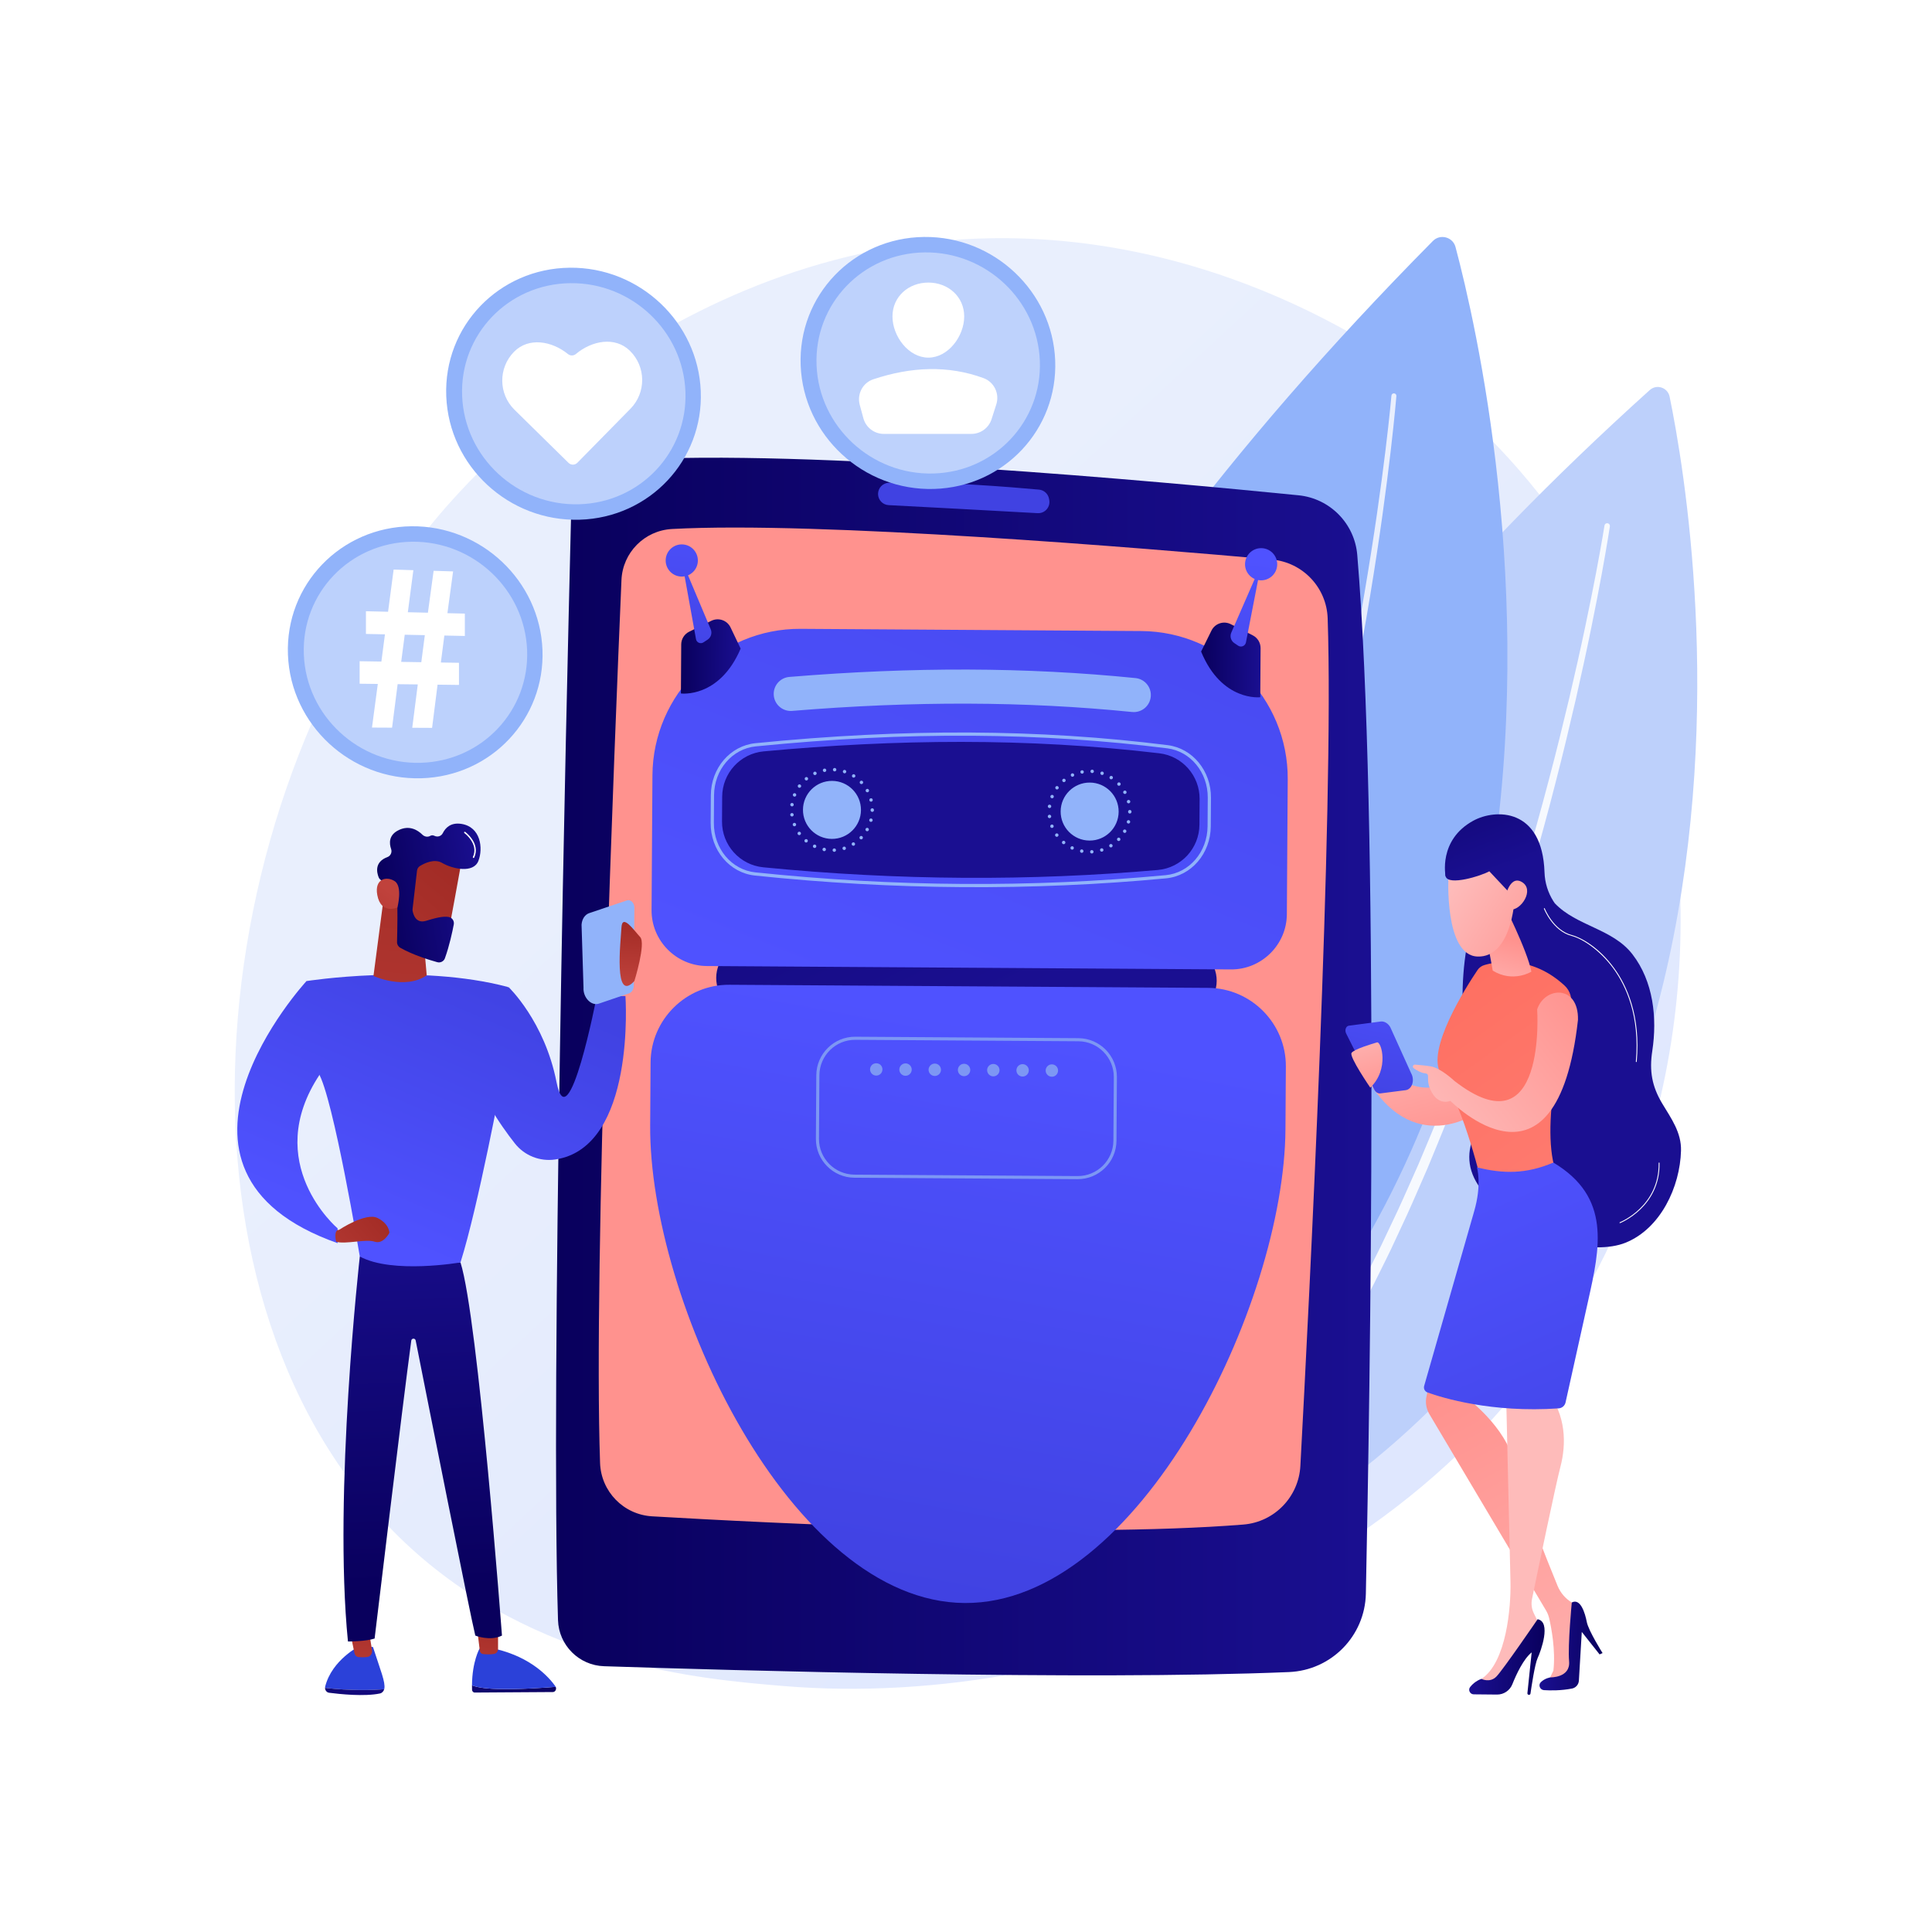
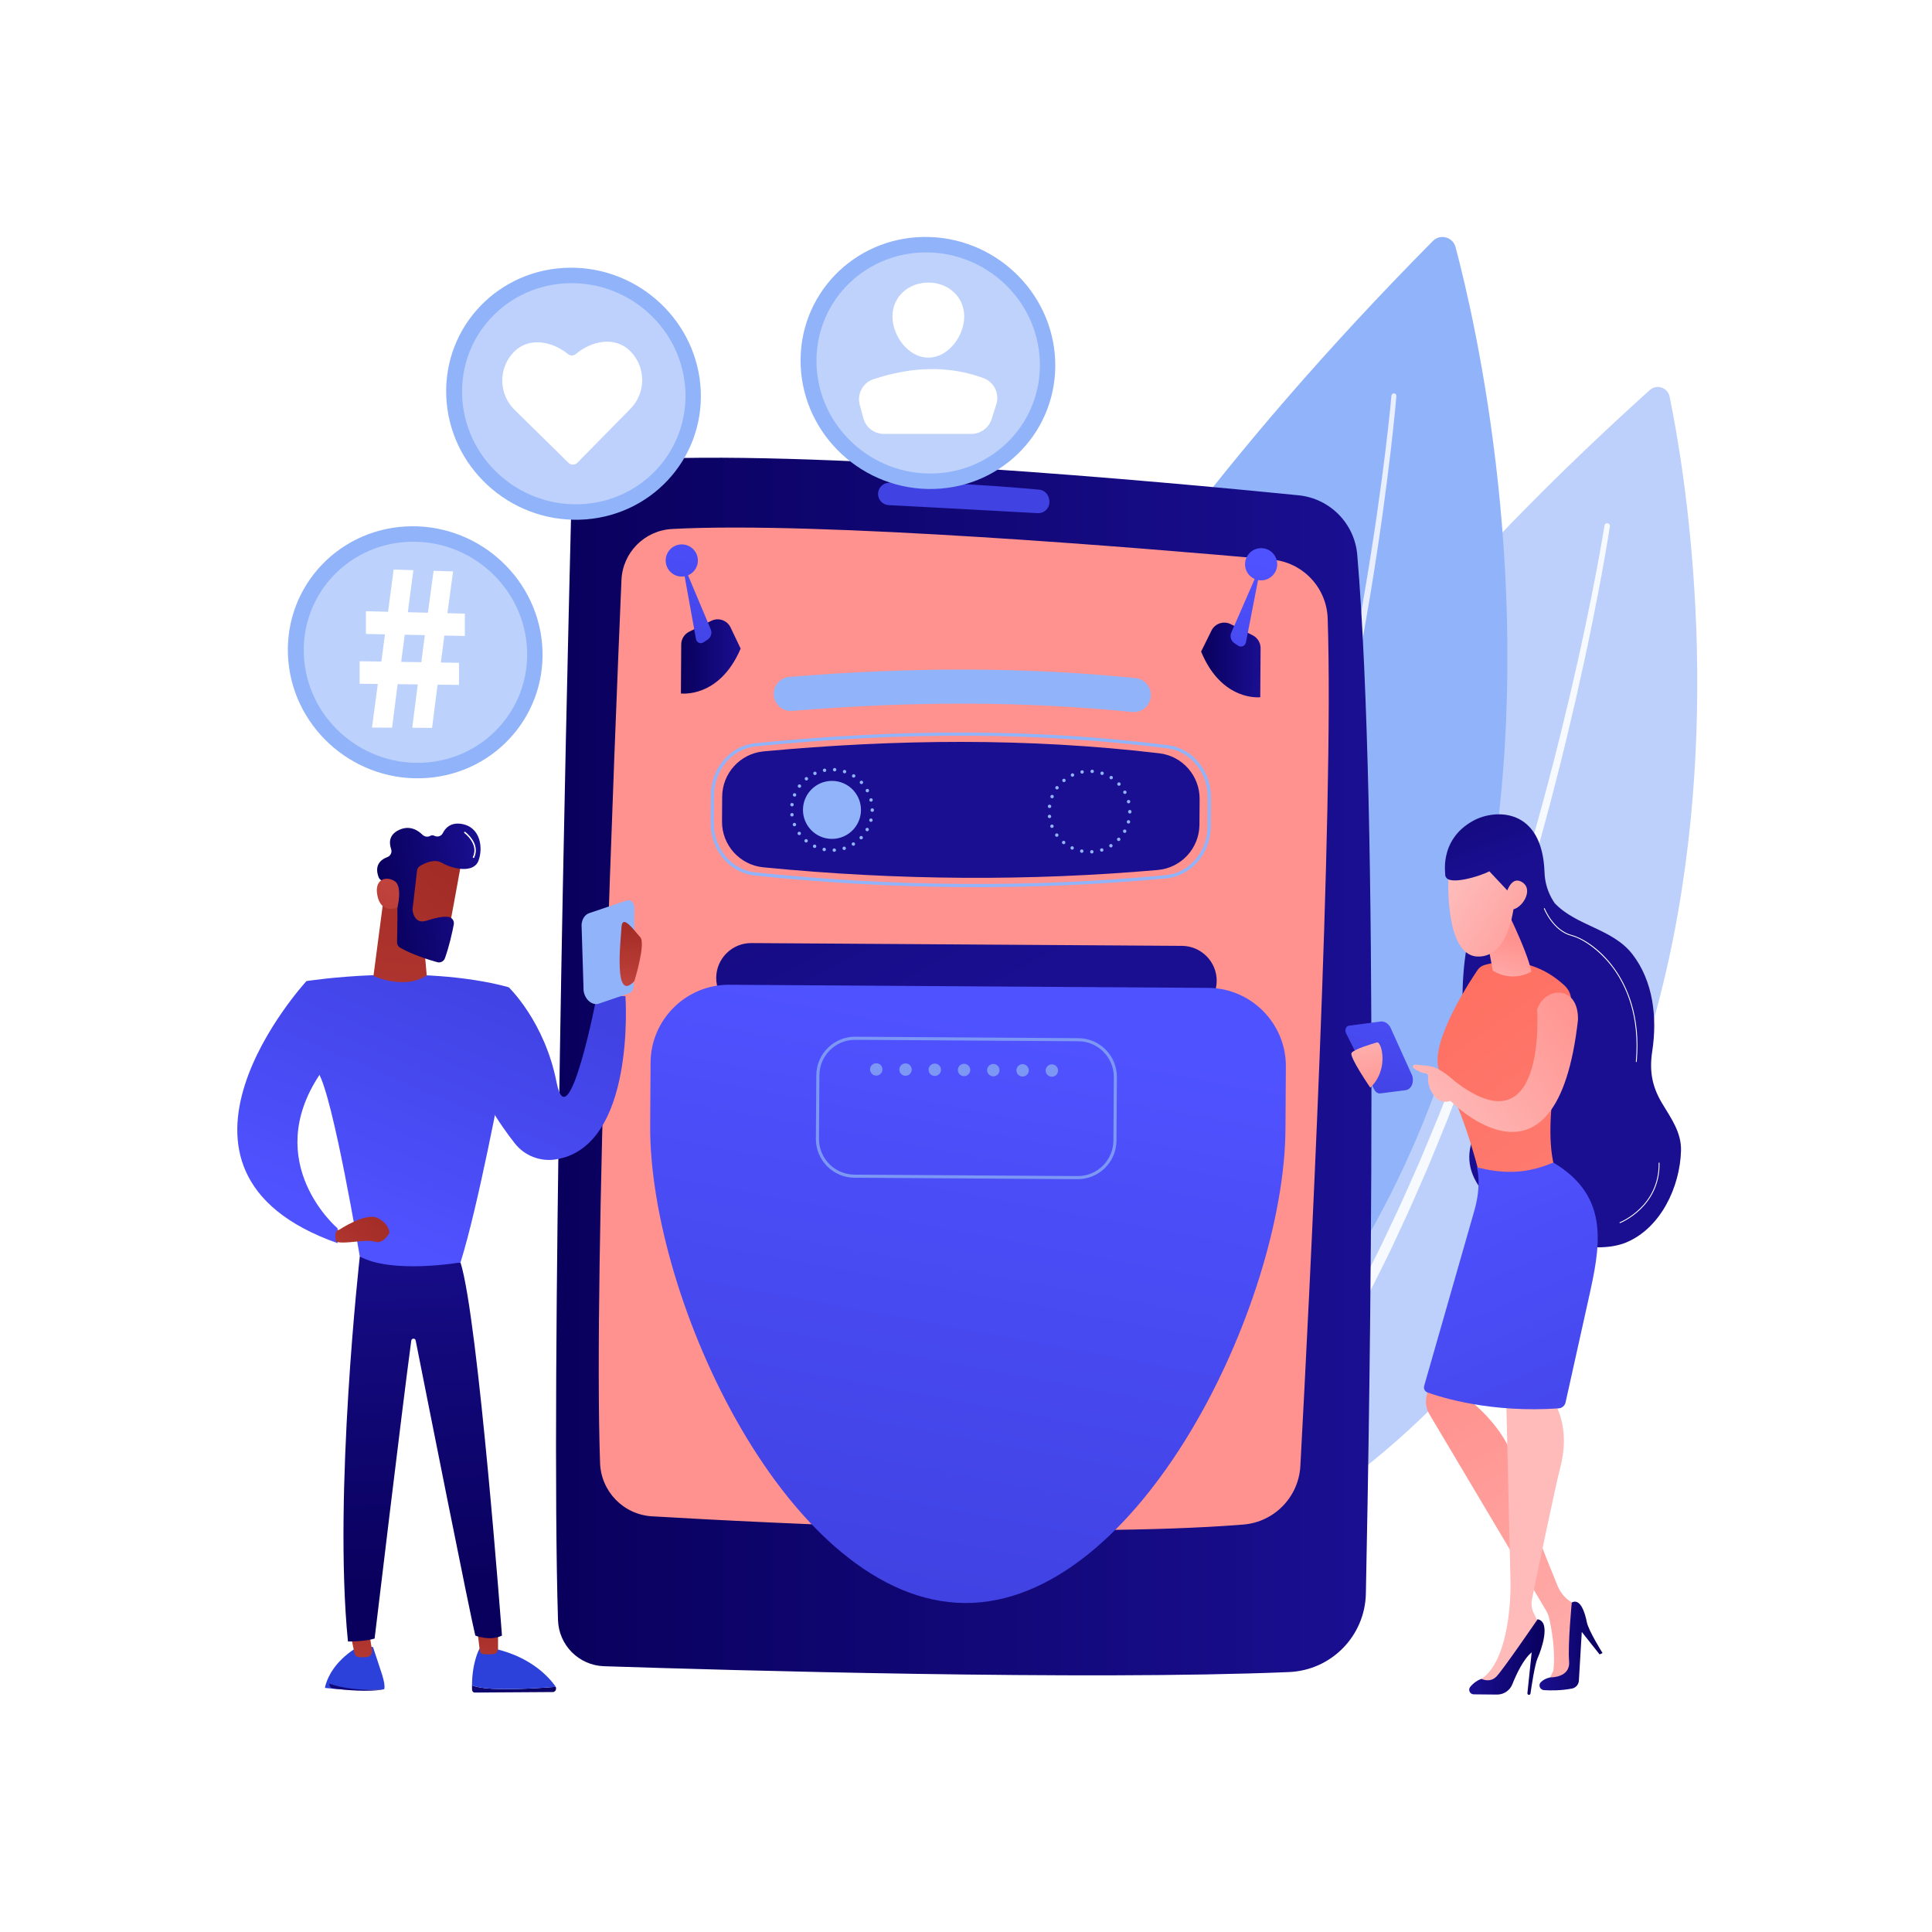
<svg xmlns="http://www.w3.org/2000/svg" version="1.1" x="0px" y="0px" viewBox="0 0 3710 3710" style="enable-background:new 0 0 3710 3710;" xml:space="preserve">
  <g id="Background">
    <g>
      <g>
        <rect style="fill:#FFFFFF;" width="3710" height="3710" />
      </g>
    </g>
  </g>
  <g id="Illustration">
    <g>
      <linearGradient id="SVGID_1_" gradientUnits="userSpaceOnUse" x1="3396.167" y1="3605.136" x2="1349.124" y2="1395.629">
        <stop offset="0" style="stop-color:#DAE3FE" />
        <stop offset="1" style="stop-color:#E9EFFD" />
      </linearGradient>
-       <path style="fill:url(#SVGID_1_);" d="M3110.898,2346.021c-281.279,657.456-1023.764,939.849-1605.512,891.7    c-158.841-13.146-478.432-39.598-727.972-275.579C298.19,2508.955,371.995,1561.667,830.75,1003.956    c59.078-71.821,468.008-553.019,1105.249-546.578c466.553,4.716,794.023,268.266,833.841,301.099    c50.302,41.477,161.248,140.04,261.237,296.404C3266.018,1422.282,3286.669,1935.177,3110.898,2346.021z" />
      <g>
        <path style="fill:#BDD0FB;" d="M3206.12,761.626c55.113,267.891,312.174,1839.96-1119.703,2346.166     c0,0-435.654-991.386,1081.581-2358.755C3181.271,737.074,3202.519,744.125,3206.12,761.626z" />
        <path style="opacity:0.86;fill:#FFFFFF;" d="M3091.454,1010.75c0,0-5.024,33.517-15.688,91.69     c-5.428,29.078-12.049,64.382-20.398,104.723c-8.181,40.378-18.072,85.79-29.268,135.241     c-11.46,49.39-24.038,102.868-38.634,159.106c-14.26,56.329-30.589,115.393-47.901,176.377     c-17.855,60.826-36.662,123.593-57.525,186.823c-5.19,15.817-10.399,31.695-15.625,47.622     c-5.483,15.839-10.982,31.727-16.49,47.647c-10.785,31.921-22.645,63.604-34.239,95.385     c-5.699,15.928-11.795,31.706-17.942,47.452c-6.105,15.759-12.205,31.503-18.292,47.217     c-12.501,31.299-25.429,62.292-38.119,93.096c-13.448,30.482-26.312,60.939-39.892,90.646c-6.89,14.811-13.74,29.53-20.54,44.145     c-6.792,14.619-13.455,29.172-20.674,43.318c-27.88,57.053-56.319,111.501-84.858,162.282     c-7.234,12.641-14.37,25.111-21.399,37.393c-7.002,12.3-13.875,24.427-21.237,36c-14.5,23.274-28.112,46.012-41.905,67.39     c-14.151,21.153-27.713,41.426-40.611,60.708c-13.126,19.127-26.476,36.661-38.541,53.469     c-6.099,8.358-12.002,16.45-17.701,24.259c-6.031,7.563-11.844,14.855-17.432,21.857c-11.176,14.012-21.441,26.88-30.713,38.503     c-4.53,5.899-9.241,11.135-13.623,16.105c-4.376,4.978-8.477,9.64-12.293,13.979c-7.634,8.682-14.127,16.066-19.392,22.052     c-10.533,11.971-16.151,18.355-16.151,18.355c-4.516,5.135-12.338,5.635-17.472,1.118c-5.133-4.516-5.634-12.339-1.118-17.47     l0.052-0.061l0.423-0.47c0,0,5.573-6.257,16.025-17.987c5.227-5.867,11.674-13.1,19.254-21.605     c3.79-4.254,7.864-8.821,12.21-13.698c4.353-4.868,9.033-9.996,13.542-15.795c9.228-11.414,19.445-24.05,30.568-37.81     c5.563-6.88,11.353-14.04,17.36-21.466c5.682-7.685,11.571-15.645,17.653-23.87c12.037-16.543,25.354-33.784,38.468-52.629     c12.897-19.006,26.457-38.988,40.607-59.842c13.804-21.087,27.445-43.545,41.975-66.521c7.375-11.423,14.273-23.41,21.3-35.566     c7.055-12.142,14.218-24.469,21.48-36.967c28.658-50.212,57.267-104.115,85.356-160.648     c7.269-14.008,13.989-28.438,20.839-42.933c6.86-14.49,13.769-29.084,20.719-43.768c13.705-29.462,26.705-59.689,40.291-89.936     c12.833-30.58,25.907-61.35,38.562-92.436c6.167-15.61,12.345-31.25,18.529-46.908c6.228-15.638,12.403-31.319,18.187-47.148     c11.761-31.588,23.786-63.081,34.744-94.826c5.597-15.828,11.182-31.627,16.751-47.379c5.314-15.844,10.613-31.637,15.891-47.371     c21.215-62.898,40.383-125.369,58.594-185.921c17.669-60.713,34.349-119.532,48.948-175.64     c14.935-56.016,27.837-109.299,39.6-158.51c11.5-49.272,21.67-94.531,30.101-134.769c8.598-40.205,15.436-75.386,21.043-104.361     c11.029-58.01,16.237-91.26,16.237-91.26c0.448-2.86,3.132-4.817,5.994-4.37C3089.932,1005.215,3091.88,1007.9,3091.454,1010.75z     " />
      </g>
      <g>
        <path style="fill:#91B3FA;" d="M2795.04,474.422c78.813,296.42,467.01,2040.14-1103.836,2698.335     c0,0-551.077-1082.166,1060.35-2709.996C2765.651,448.52,2789.891,455.057,2795.04,474.422z" />
        <linearGradient id="SVGID_00000059301724529391198410000016046764782511788732_" gradientUnits="userSpaceOnUse" x1="1809.096" y1="1901.417" x2="2681.484" y2="1901.417">
          <stop offset="0" style="stop-color:#DAE3FE" />
          <stop offset="1" style="stop-color:#E9EFFD" />
        </linearGradient>
        <path style="fill:url(#SVGID_00000059301724529391198410000016046764782511788732_);" d="M2681.467,760.5     c0,0-12.453,154.638-50.483,383.88c-19.004,114.585-44.276,247.804-77.14,389.279     c-32.684,141.501-73.208,291.203-121.098,438.638c-48.037,147.364-103.71,292.376-164.859,424.407     c-61.07,132.059-127.683,250.945-192.239,348.063c-32.282,48.559-63.953,91.699-93.176,129.043     c-7.41,9.258-14.583,18.22-21.506,26.868c-6.954,8.626-14.011,16.656-20.6,24.526c-13.089,15.823-25.905,29.682-37.264,42.383     c-2.849,3.169-5.621,6.252-8.315,9.249c-2.785,2.914-5.489,5.745-8.111,8.49c-5.245,5.49-10.161,10.635-14.736,15.422     c-9.04,9.68-17.162,17.497-23.683,23.896c-13.042,12.804-19.998,19.632-19.998,19.632c-4.441,4.361-11.576,4.294-15.936-0.148     c-4.36-4.442-4.294-11.577,0.147-15.937l0.042-0.041l0.266-0.259c0,0,6.882-6.687,19.785-19.224     c6.454-6.266,14.493-13.917,23.45-23.412c4.533-4.693,9.403-9.74,14.6-15.12c2.599-2.691,5.279-5.466,8.039-8.326     c2.672-2.94,5.422-5.967,8.247-9.077c11.267-12.473,23.981-26.065,36.983-41.624c6.546-7.735,13.554-15.622,20.466-24.104     c6.885-8.51,14.017-17.326,21.385-26.435c29.071-36.753,60.625-79.257,92.851-127.183     c64.442-95.852,131.19-213.491,192.597-344.466c61.485-130.948,117.681-275.035,166.32-421.631     c48.494-146.666,89.696-295.748,123.043-436.747c33.528-140.977,59.451-273.806,79.02-388.083     c19.552-114.292,32.692-210.051,40.903-277.175c8.197-67.135,11.483-105.582,11.483-105.582c0.224-2.63,2.536-4.577,5.163-4.352     C2679.742,755.575,2681.691,757.873,2681.467,760.5z" />
      </g>
      <g>
        <g>
          <linearGradient id="SVGID_00000029005219696606537280000017078219863440626606_" gradientUnits="userSpaceOnUse" x1="1067.737" y1="2048.053" x2="2633.588" y2="2048.053">
            <stop offset="0" style="stop-color:#09005D" />
            <stop offset="1" style="stop-color:#1A0F91" />
          </linearGradient>
          <path style="fill:url(#SVGID_00000029005219696606537280000017078219863440626606_);" d="M1206.4,883.451      c-60.809,3.946-108.458,53.754-109.969,114.673c-9.235,372.542-39.188,1657.582-24.89,2112.961      c1.515,48.243,40.189,86.965,88.43,88.544c238.603,7.808,924.995,27.598,1315.269,11.225      c81.288-3.41,145.93-69.254,147.617-150.596c8.11-391.031,26.003-1490.854-16.527-1994.683      c-5.095-60.366-52.476-108.438-112.756-114.469C2233.726,925.112,1543.572,861.571,1206.4,883.451z" />
          <linearGradient id="SVGID_00000168117572019168269830000005615426917605952917_" gradientUnits="userSpaceOnUse" x1="2569.519" y1="-1318.909" x2="2417.506" y2="-629.789">
            <stop offset="0" style="stop-color:#FE7062" />
            <stop offset="1" style="stop-color:#FF928E" />
          </linearGradient>
          <path style="fill:url(#SVGID_00000168117572019168269830000005615426917605952917_);" d="M1290.419,1015.826      c-52.792,2.88-94.78,45.234-97.036,98.056c-13.032,305.109-54.137,1320.138-41.091,1695.474      c1.907,54.861,45.146,99.219,99.946,102.426c225.628,13.204,804.344,42.317,1135.285,15.816      c59.592-4.771,106.354-52.965,109.57-112.66c16.771-311.276,64.924-1256.409,52.418-1627.54      c-1.996-59.205-47.857-107.558-106.86-112.855C2198.558,1052.628,1571.642,1000.482,1290.419,1015.826z" />
          <linearGradient id="SVGID_00000058582113039674186280000002665839930744506023_" gradientUnits="userSpaceOnUse" x1="2299.844" y1="-391.291" x2="2157.981" y2="34.298">
            <stop offset="0" style="stop-color:#4F52FF" />
            <stop offset="1" style="stop-color:#4042E2" />
          </linearGradient>
          <path style="fill:url(#SVGID_00000058582113039674186280000002665839930744506023_);" d="M1686.112,948.547L1686.112,948.547      c0,11.431,8.909,20.859,20.324,21.456c56.357,2.951,215.114,11.302,286.064,15.419c13.989,0.812,24.969-11.763,22.316-25.522      l-0.453-2.348c-1.811-9.389-9.597-16.455-19.119-17.328c-47.959-4.395-192.673-16.58-288.555-13.157      C1695.171,927.479,1686.112,937.022,1686.112,948.547z" />
        </g>
        <g>
          <g>
            <linearGradient id="SVGID_00000120544915144954269110000012672361761250033076_" gradientUnits="userSpaceOnUse" x1="1398.508" y1="731.464" x2="2092.197" y2="2054.069" gradientTransform="matrix(1 0.006 -0.006 1 -187.507 -118.352)">
              <stop offset="0" style="stop-color:#09005D" />
              <stop offset="1" style="stop-color:#1A0F91" />
            </linearGradient>
            <path style="fill:url(#SVGID_00000120544915144954269110000012672361761250033076_);" d="M2269.023,1950.237l-827.175-5.363       c-36.821-0.239-66.752-30.561-66.513-67.382l0,0c0.238-36.822,30.561-66.752,67.381-66.514l827.174,5.364       c36.822,0.239,66.753,30.56,66.514,67.382l0,0C2336.166,1920.544,2305.844,1950.475,2269.023,1950.237z" />
            <linearGradient id="SVGID_00000020400235484947131100000002165314606466940033_" gradientUnits="userSpaceOnUse" x1="1715.486" y1="1975.625" x2="2451.825" y2="117.891">
              <stop offset="0" style="stop-color:#4F52FF" />
              <stop offset="1" style="stop-color:#4042E2" />
            </linearGradient>
-             <path style="fill:url(#SVGID_00000020400235484947131100000002165314606466940033_);" d="M2191.712,1211.793l-654.058-4.241       c-155.616-1.009-283.763,125.488-284.772,281.103l-1.68,259.066c-0.38,58.654,47.298,106.955,105.953,107.336l1006.644,6.526       c58.655,0.38,106.956-47.299,107.336-105.953l1.68-259.065C2473.825,1340.95,2347.328,1212.802,2191.712,1211.793z" />
            <linearGradient id="SVGID_00000065036020113240317990000001012128138597937061_" gradientUnits="userSpaceOnUse" x1="1890.393" y1="1960.989" x2="1687.73" y2="3048.609">
              <stop offset="0" style="stop-color:#4F52FF" />
              <stop offset="1" style="stop-color:#4042E2" />
            </linearGradient>
            <path style="fill:url(#SVGID_00000065036020113240317990000001012128138597937061_);" d="M2320.119,1897.007l-919.747-5.964       c-82.551-0.535-150.531,66.569-151.067,149.121l-0.782,120.672c-2.175,335.481,268.561,915.242,604.043,917.417h0.001       c335.481,2.176,613.714-574.025,615.889-909.507l0.783-120.673C2469.775,1965.523,2402.671,1897.543,2320.119,1897.007z" />
            <g>
              <linearGradient id="SVGID_00000156563729049730282940000007568914673593551545_" gradientUnits="userSpaceOnUse" x1="1861.437" y1="687.244" x2="1854.682" y2="1045.281">
                <stop offset="0" style="stop-color:#09005D" />
                <stop offset="1" style="stop-color:#1A0F91" />
              </linearGradient>
              <path style="fill:url(#SVGID_00000156563729049730282940000007568914673593551545_);" d="M2303.279,1583.62        c-0.293,45.27-34.91,83.041-80.008,86.992c-244.098,21.385-497.164,20.434-757.536-5.146        c-45.18-4.439-79.551-42.671-79.257-88.068l0.308-47.591c0.293-45.128,34.733-82.786,79.668-86.956        c253.328-23.513,506.632-26.276,759.901,3.708c44.322,5.248,77.532,43.21,77.243,87.841L2303.279,1583.62z" />
              <g>
                <path style="fill:#91B3FA;" d="M1653.316,1555.6c-0.2,30.756-25.294,55.528-56.051,55.328         c-30.756-0.2-55.527-25.294-55.328-56.05c0.199-30.756,25.294-55.528,56.05-55.329         C1628.744,1499.749,1653.516,1524.844,1653.316,1555.6z" />
-                 <path style="fill:#91B3FA;" d="M2148.127,1558.809c-0.2,30.756-25.294,55.527-56.051,55.328         c-30.756-0.2-55.527-25.294-55.328-56.05c0.199-30.756,25.294-55.528,56.05-55.329         C2123.554,1502.957,2148.326,1528.052,2148.127,1558.809z" />
              </g>
              <path style="fill:#91B3FA;" d="M1598.802,1632.696c-0.107-1.846,1.271-3.383,3.059-3.49l0,0        c1.846-0.107,3.383,1.272,3.49,3.118l0,0c0.107,1.785-1.271,3.324-3.117,3.432l0,0c-0.059-0.001-0.119-0.001-0.178-0.001l0,0        C1600.33,1635.743,1598.851,1634.423,1598.802,1632.696z M1582.067,1634.433c-1.782-0.369-2.901-2.102-2.594-3.884l0,0        c0.37-1.785,2.103-2.963,3.885-2.593l0,0c1.785,0.369,2.904,2.041,2.596,3.884l0,0c-0.31,1.544-1.686,2.666-3.231,2.656l0,0        C1582.485,1634.494,1582.306,1634.435,1582.067,1634.433z M1617.983,1629.965c-0.527-1.73,0.381-3.569,2.168-4.092l0,0        c1.731-0.584,3.569,0.381,4.093,2.11l0,0c0.584,1.73-0.38,3.569-2.11,4.151l0,0l0,0l0,0c-0.358,0.117-0.713,0.115-1.012,0.112        l0,0C1619.694,1632.236,1618.45,1631.398,1617.983,1629.965z M1562.886,1628.062c-1.66-0.787-2.301-2.753-1.518-4.355l0,0        c0.726-1.663,2.691-2.365,4.355-1.579l0,0c1.66,0.784,2.304,2.752,1.518,4.354l0,0c-0.543,1.246-1.738,1.892-2.988,1.884l0,0        C1563.837,1628.364,1563.361,1628.303,1562.886,1628.062z M1635.943,1622.583c-1.001-1.555-0.511-3.574,1.041-4.575l0,0        c1.494-0.943,3.516-0.454,4.518,1.041l0,0c0.943,1.552,0.511,3.574-1.041,4.576l0,0l0,0l0,0        c-0.54,0.353-1.195,0.469-1.79,0.464l0,0C1637.601,1624.082,1636.532,1623.538,1635.943,1622.583z M1545.88,1617.118        c-1.364-1.14-1.586-3.225-0.388-4.643l0,0c1.139-1.362,3.224-1.528,4.646-0.389l0,0c1.362,1.142,1.525,3.224,0.385,4.646l0,0        c-0.658,0.769-1.614,1.178-2.567,1.172l0,0C1547.243,1617.9,1546.469,1617.66,1545.88,1617.118z M1651.433,1610.959        c-1.302-1.258-1.347-3.342-0.089-4.702l0,0c1.258-1.299,3.339-1.347,4.641-0.088l0,0c1.303,1.258,1.347,3.341,0.089,4.644l0,0        l0,0l0,0c-0.659,0.708-1.494,1.002-2.386,0.996l0,0C1652.854,1611.803,1652.083,1611.498,1651.433,1610.959z         M1532.109,1602.331c-1.062-1.495-0.692-3.518,0.742-4.578l0,0c1.495-1.063,3.577-0.753,4.639,0.742l0,0        c1.063,1.494,0.692,3.518-0.802,4.577l0,0c-0.54,0.416-1.254,0.649-1.91,0.645l0,0        C1533.766,1603.711,1532.757,1603.227,1532.109,1602.331z M1663.611,1595.803c-1.601-0.903-2.123-2.87-1.282-4.471l0,0        c0.906-1.601,2.931-2.123,4.472-1.279l0,0c1.601,0.902,2.183,2.928,1.282,4.472l0,0l0,0l0,0        c-0.603,1.126-1.737,1.714-2.928,1.706l0,0C1664.681,1596.228,1664.085,1596.105,1663.611,1595.803z M1522.463,1584.593        L1522.463,1584.593L1522.463,1584.593c-0.643-1.669,0.201-3.628,1.873-4.271l0,0c1.669-0.646,3.57,0.2,4.272,1.87l0,0        c0.645,1.672-0.201,3.631-1.87,4.274l0,0c-0.419,0.116-0.835,0.233-1.254,0.229l0,0        C1524.234,1586.687,1522.989,1585.907,1522.463,1584.593z M1671.641,1578.121c-1.785-0.427-2.842-2.221-2.354-4.002l0,0        c0.484-1.723,2.279-2.784,4.002-2.354l0,0c1.781,0.488,2.842,2.279,2.354,4.002l0,0c0,0,0,0-0.001,0.058l0,0        c-0.367,1.427-1.742,2.43-3.229,2.42l0,0C1672.175,1578.243,1671.879,1578.183,1671.641,1578.121z M1517.532,1564.981        c-0.227-1.786,1.094-3.446,2.88-3.672l0,0c1.789-0.224,3.446,1.094,3.672,2.88l0,0c0.227,1.789-1.095,3.445-2.881,3.672l0,0        c-0.119-0.001-0.297-0.002-0.415-0.003l0,0C1519.181,1567.848,1517.759,1566.65,1517.532,1564.981z M1671.725,1555.747        c0-0.062,0-0.062,0-0.119l0,0c0.001-0.061,0.001-0.12,0.001-0.238l0,0c0.012-1.787,1.451-3.266,3.296-3.254l0,0        c1.785,0.011,3.263,1.509,3.251,3.296l0,0c0,0.058,0,0.119-0.001,0.177l0,0c0,0.061,0,0.119-0.001,0.18l0,0        c-0.012,1.784-1.448,3.263-3.293,3.25l0,0C1673.192,1559.028,1671.714,1557.53,1671.725,1555.747z M1671.727,1555.389        L1671.727,1555.389L1671.727,1555.389v0.058l0,0C1671.727,1555.389,1671.727,1555.447,1671.727,1555.389z M1520.495,1548.457        c-1.843-0.25-3.082-1.865-2.891-3.651l0,0c0.25-1.841,1.923-3.079,3.706-2.833l0,0c1.785,0.192,3.082,1.865,2.832,3.651l0,0        c-0.188,1.664-1.623,2.904-3.291,2.893l0,0C1520.733,1548.517,1520.614,1548.458,1520.495,1548.457z M1669.467,1536.983        c-0.465-1.726,0.619-3.564,2.348-3.972l0,0c1.787-0.465,3.568,0.619,4.033,2.348l0,0c0.403,1.786-0.619,3.567-2.409,4.032l0,0        c-0.297,0.056-0.535,0.055-0.831,0.052l0,0C1671.177,1539.436,1669.815,1538.474,1669.467,1536.983z M1524.546,1529.5        c-1.663-0.668-2.482-2.576-1.817-4.298l0,0c0.665-1.66,2.576-2.482,4.298-1.817l0,0c1.661,0.665,2.482,2.576,1.815,4.297l0,0        c-0.543,1.246-1.798,2.073-3.109,2.063l0,0C1525.379,1529.743,1524.961,1529.621,1524.546,1529.5z M1662.675,1519.743        L1662.675,1519.743c-0.882-1.612-0.273-3.634,1.281-4.455l0,0c1.613-0.882,3.571-0.334,4.455,1.279l0,0l0,0l0,0        c0.882,1.613,0.332,3.573-1.281,4.455l0,0c-0.537,0.293-1.072,0.408-1.606,0.405l0,0        C1664.39,1521.418,1663.263,1520.816,1662.675,1519.743z M1533.286,1512.177c-1.48-1.14-1.821-3.165-0.742-4.646l0,0        c1.081-1.419,3.167-1.764,4.586-0.684l0,0c1.481,1.082,1.825,3.106,0.744,4.587l0,0c-0.66,0.888-1.674,1.358-2.685,1.352l0,0        C1534.535,1512.781,1533.821,1512.598,1533.286,1512.177z M1651.765,1504.675L1651.765,1504.675        c-1.24-1.319-1.169-3.401,0.149-4.643l0,0c1.377-1.24,3.457-1.166,4.701,0.15l0,0c1.241,1.319,1.166,3.402-0.15,4.643l0,0        c-0.661,0.591-1.494,0.882-2.269,0.877l0,0C1653.304,1505.696,1652.414,1505.394,1651.765,1504.675z M1545.999,1497.5        c-1.122-1.376-0.928-3.455,0.448-4.638l0,0c1.434-1.122,3.455-0.93,4.638,0.446l0,0c1.121,1.437,0.93,3.519-0.446,4.641l0,0        c-0.66,0.53-1.374,0.764-2.15,0.759l0,0C1547.598,1498.702,1546.65,1498.28,1545.999,1497.5z M1637.499,1492.799        L1637.499,1492.799c-1.539-0.963-1.944-3.049-0.982-4.531l0,0c0.963-1.539,3.047-2.002,4.528-1.04l0,0l0,0l0,0        c1.542,1.021,2.006,3.047,1.042,4.59l0,0c-0.66,0.946-1.736,1.476-2.808,1.469l0,0        C1638.687,1493.283,1638.093,1493.161,1637.499,1492.799z M1561.959,1486.477c-0.762-1.673-0.035-3.633,1.578-4.395l0,0        c1.67-0.763,3.63-0.035,4.392,1.635l0,0c0.765,1.612,0.037,3.571-1.635,4.333l0,0c-0.417,0.236-0.894,0.352-1.371,0.349l0,0        C1563.673,1488.391,1562.489,1487.669,1561.959,1486.477z M1620.77,1484.833L1620.77,1484.833        c-1.722-0.604-2.664-2.455-2.118-4.178l0,0c0.548-1.723,2.4-2.664,4.181-2.056l0,0c0,0,0,0-0.061,0l0,0        c1.784,0.546,2.725,2.397,2.118,4.12l0,0c-0.428,1.426-1.741,2.31-3.109,2.302l0,0        C1621.422,1485.017,1621.065,1484.955,1620.77,1484.833z M1580.156,1479.749c-0.346-1.787,0.856-3.505,2.642-3.79l0,0        c1.786-0.345,3.506,0.796,3.851,2.582l0,0c0.287,1.789-0.857,3.508-2.643,3.853l0,0c-0.239,0.056-0.416,0.055-0.654,0.054l0,0        C1581.864,1482.439,1580.441,1481.358,1580.156,1479.749z M1602.52,1481.324L1602.52,1481.324        c-1.784-0.131-3.203-1.686-3.072-3.53l0,0c0.131-1.786,1.688-3.145,3.533-3.072l0,0l0,0l0,0        c1.783,0.13,3.142,1.685,3.072,3.53l0,0c-0.13,1.725-1.627,3.084-3.295,3.074l0,0        C1602.64,1481.325,1602.581,1481.325,1602.52,1481.324z" />
              <path style="fill:#91B3FA;" d="M2093.341,1635.903c-0.107-1.846,1.272-3.382,3.059-3.49l0,0        c1.846-0.107,3.383,1.271,3.49,3.117l0,0c0.108,1.785-1.271,3.325-3.117,3.432l0,0c-0.059,0-0.119-0.001-0.177-0.002l0,0        C2094.87,1638.95,2093.391,1637.629,2093.341,1635.903z M2076.607,1637.64c-1.781-0.369-2.901-2.102-2.593-3.885l0,0        c0.369-1.784,2.103-2.962,3.884-2.593l0,0c1.785,0.369,2.905,2.041,2.596,3.885l0,0c-0.31,1.543-1.685,2.665-3.231,2.655l0,0        C2077.025,1637.701,2076.845,1637.642,2076.607,1637.64z M2112.523,1633.171c-0.527-1.73,0.381-3.569,2.168-4.092l0,0        c1.729-0.585,3.568,0.38,4.092,2.109l0,0c0.585,1.731-0.38,3.569-2.11,4.151l0,0l0,0l0,0        c-0.358,0.117-0.712,0.114-1.012,0.112l0,0C2114.234,1635.443,2112.99,1634.604,2112.523,1633.171z M2057.426,1631.268        c-1.66-0.787-2.301-2.752-1.517-4.354l0,0c0.725-1.663,2.692-2.365,4.354-1.578l0,0c1.66,0.784,2.304,2.752,1.517,4.354l0,0        c-0.542,1.246-1.738,1.892-2.988,1.884l0,0C2058.378,1631.57,2057.901,1631.51,2057.426,1631.268z M2130.482,1625.79        c-1.001-1.555-0.511-3.574,1.041-4.576l0,0c1.494-0.943,3.516-0.454,4.517,1.041l0,0c0.943,1.552,0.512,3.575-1.041,4.576l0,0        l0,0l0,0c-0.54,0.354-1.195,0.469-1.79,0.465l0,0C2132.14,1627.289,2131.072,1626.745,2130.482,1625.79z M2040.42,1620.325        c-1.364-1.14-1.586-3.224-0.389-4.644l0,0c1.14-1.361,3.224-1.528,4.647-0.388l0,0c1.361,1.142,1.525,3.224,0.386,4.646l0,0        c-0.659,0.769-1.615,1.178-2.568,1.172l0,0C2041.783,1621.106,2041.009,1620.866,2040.42,1620.325z M2145.973,1614.166        c-1.302-1.258-1.347-3.342-0.089-4.702l0,0c1.258-1.3,3.339-1.347,4.641-0.089l0,0c1.302,1.258,1.347,3.342,0.089,4.644l0,0        l0,0l0,0c-0.658,0.708-1.494,1.002-2.386,0.996l0,0C2147.395,1615.009,2146.624,1614.705,2145.973,1614.166z         M2026.649,1605.538c-1.063-1.495-0.691-3.518,0.742-4.578l0,0c1.494-1.063,3.576-0.753,4.639,0.742l0,0        c1.063,1.495,0.692,3.518-0.803,4.577l0,0c-0.54,0.415-1.254,0.649-1.91,0.645l0,0        C2028.305,1606.917,2027.297,1606.433,2026.649,1605.538z M2158.151,1599.01c-1.601-0.902-2.123-2.87-1.281-4.472l0,0        c0.905-1.601,2.931-2.122,4.472-1.279l0,0c1.601,0.902,2.183,2.928,1.281,4.472l0,0l0,0l0,0        c-0.602,1.127-1.737,1.715-2.928,1.707l0,0C2159.22,1599.435,2158.626,1599.312,2158.151,1599.01z M2017.003,1587.799        L2017.003,1587.799L2017.003,1587.799c-0.643-1.669,0.201-3.628,1.873-4.271l0,0c1.668-0.646,3.57,0.2,4.271,1.87l0,0        c0.646,1.672-0.2,3.631-1.87,4.274l0,0c-0.419,0.116-0.835,0.233-1.254,0.231l0,0        C2018.774,1589.894,2017.529,1589.113,2017.003,1587.799z M2166.181,1581.327c-1.785-0.427-2.842-2.221-2.354-4.002l0,0        c0.484-1.724,2.279-2.784,4.002-2.354l0,0c1.781,0.488,2.842,2.28,2.354,4.002l0,0c0,0,0,0-0.001,0.059l0,0        c-0.366,1.427-1.741,2.43-3.229,2.419l0,0C2166.715,1581.45,2166.419,1581.39,2166.181,1581.327z M2012.071,1568.187        c-0.227-1.785,1.094-3.445,2.881-3.672l0,0c1.788-0.223,3.445,1.095,3.671,2.881l0,0c0.227,1.789-1.094,3.445-2.88,3.672l0,0        c-0.119-0.001-0.296-0.002-0.416-0.003l0,0C2013.72,1571.055,2012.299,1569.857,2012.071,1568.187z M2166.265,1558.953        c0.001-0.061,0.001-0.061,0.001-0.119l0,0c0-0.061,0-0.119,0.002-0.238l0,0c0.011-1.787,1.451-3.266,3.296-3.254l0,0        c1.784,0.012,3.262,1.509,3.25,3.296l0,0c0,0.058-0.001,0.12-0.001,0.177l0,0c0,0.061-0.001,0.119-0.001,0.18l0,0        c-0.012,1.784-1.448,3.263-3.293,3.25l0,0C2167.732,1562.234,2166.253,1560.737,2166.265,1558.953z M2166.268,1558.596        L2166.268,1558.596L2166.268,1558.596l-0.001,0.058l0,0C2166.268,1558.596,2166.267,1558.654,2166.268,1558.596z         M2015.035,1551.663c-1.844-0.25-3.083-1.865-2.892-3.651l0,0c0.25-1.841,1.923-3.079,3.706-2.833l0,0        c1.786,0.192,3.083,1.866,2.833,3.651l0,0c-0.188,1.664-1.623,2.904-3.291,2.893l0,0        C2015.272,1551.723,2015.154,1551.665,2015.035,1551.663z M2164.007,1540.19c-0.466-1.726,0.618-3.564,2.347-3.972l0,0        c1.788-0.465,3.567,0.619,4.033,2.348l0,0c0.405,1.786-0.619,3.567-2.409,4.032l0,0c-0.297,0.056-0.535,0.055-0.832,0.053l0,0        C2165.717,1542.642,2164.354,1541.68,2164.007,1540.19z M2019.087,1532.706c-1.664-0.668-2.483-2.576-1.818-4.297l0,0        c0.664-1.661,2.576-2.483,4.298-1.818l0,0c1.661,0.665,2.483,2.577,1.815,4.298l0,0c-0.543,1.246-1.797,2.072-3.108,2.063l0,0        C2019.919,1532.95,2019.501,1532.828,2019.087,1532.706z M2157.214,1522.949L2157.214,1522.949        c-0.881-1.613-0.273-3.634,1.282-4.455l0,0c1.613-0.882,3.571-0.335,4.455,1.278l0,0l0,0l0,0        c0.881,1.613,0.331,3.573-1.281,4.455l0,0c-0.537,0.293-1.072,0.408-1.607,0.405l0,0        C2158.929,1524.625,2157.803,1524.022,2157.214,1522.949z M2027.826,1515.383c-1.481-1.14-1.822-3.165-0.743-4.645l0,0        c1.081-1.42,3.167-1.764,4.587-0.686l0,0c1.481,1.082,1.825,3.106,0.743,4.587l0,0c-0.659,0.888-1.674,1.358-2.685,1.352l0,0        C2029.075,1515.987,2028.361,1515.805,2027.826,1515.383z M2146.305,1507.881L2146.305,1507.881        c-1.241-1.319-1.17-3.401,0.149-4.643l0,0c1.376-1.24,3.456-1.166,4.7,0.15l0,0c1.241,1.319,1.166,3.401-0.149,4.643l0,0        c-0.661,0.591-1.494,0.883-2.269,0.877l0,0C2147.844,1508.903,2146.954,1508.6,2146.305,1507.881z M2040.538,1500.707        c-1.121-1.376-0.927-3.455,0.449-4.638l0,0c1.434-1.12,3.455-0.93,4.638,0.446l0,0c1.122,1.437,0.931,3.519-0.445,4.641l0,0        c-0.66,0.53-1.373,0.764-2.149,0.759l0,0C2042.138,1501.909,2041.19,1501.487,2040.538,1500.707z M2132.039,1496.005        L2132.039,1496.005c-1.54-0.963-1.945-3.049-0.982-4.531l0,0c0.963-1.54,3.047-2.003,4.528-1.04l0,0l0,0l0,0        c1.542,1.021,2.006,3.046,1.042,4.589l0,0c-0.66,0.946-1.736,1.476-2.808,1.469l0,0        C2133.227,1496.49,2132.632,1496.367,2132.039,1496.005z M2056.499,1489.684c-0.762-1.673-0.034-3.632,1.578-4.395l0,0        c1.67-0.763,3.629-0.035,4.392,1.635l0,0c0.765,1.612,0.038,3.572-1.635,4.334l0,0c-0.417,0.236-0.894,0.352-1.371,0.349l0,0        C2058.213,1491.598,2057.029,1490.876,2056.499,1489.684z M2115.309,1488.04L2115.309,1488.04        c-1.722-0.604-2.663-2.455-2.117-4.177l0,0c0.549-1.723,2.4-2.664,4.18-2.057l0,0c0,0,0,0-0.061-0.001l0,0        c1.783,0.546,2.724,2.397,2.117,4.12l0,0c-0.427,1.426-1.741,2.31-3.109,2.301l0,0        C2115.962,1488.225,2115.604,1488.161,2115.309,1488.04z M2074.695,1482.956c-0.346-1.786,0.857-3.505,2.642-3.789l0,0        c1.787-0.346,3.506,0.796,3.851,2.582l0,0c0.288,1.789-0.857,3.508-2.643,3.854l0,0c-0.239,0.057-0.417,0.056-0.654,0.054l0,0        C2076.404,1485.646,2074.981,1484.564,2074.695,1482.956z M2097.06,1484.531L2097.06,1484.531        c-1.784-0.131-3.203-1.686-3.072-3.531l0,0c0.131-1.786,1.688-3.144,3.533-3.071l0,0l0,0l0,0        c1.783,0.13,3.142,1.685,3.072,3.53l0,0c-0.13,1.725-1.627,3.084-3.295,3.073l0,0        C2097.179,1484.531,2097.121,1484.531,2097.06,1484.531z" />
            </g>
            <linearGradient id="SVGID_00000028313478924443429930000001129810627448679044_" gradientUnits="userSpaceOnUse" x1="1518.536" y1="1057.743" x2="1479.35" y2="1410.412" gradientTransform="matrix(1 0.006 -0.006 1 -187.507 -118.352)">
              <stop offset="0" style="stop-color:#4F52FF" />
              <stop offset="1" style="stop-color:#4042E2" />
            </linearGradient>
            <path style="fill:url(#SVGID_00000028313478924443429930000001129810627448679044_);" d="M1340.106,1076.495       c-0.111,17.068-14.037,30.814-31.104,30.703c-17.068-0.111-30.814-14.036-30.704-31.104       c0.111-17.067,14.037-30.813,31.104-30.703C1326.47,1045.502,1340.217,1059.428,1340.106,1076.495z" />
            <linearGradient id="SVGID_00000009575023705335937180000005321714774450729631_" gradientUnits="userSpaceOnUse" x1="1504.413" y1="1368.942" x2="1618.573" y2="1368.942" gradientTransform="matrix(1 0.006 -0.006 1 -187.507 -118.352)">
              <stop offset="0" style="stop-color:#09005D" />
              <stop offset="1" style="stop-color:#1A0F91" />
            </linearGradient>
            <path style="fill:url(#SVGID_00000009575023705335937180000005321714774450729631_);" d="M1307.547,1331.653       c0,0,73.74,9.923,114.723-86.162l-19.356-40.563c-6.588-13.807-23.186-19.569-36.913-12.818l-42.503,20.908       c-9.335,4.592-15.274,14.064-15.342,24.467L1307.547,1331.653z" />
            <linearGradient id="SVGID_00000030471702681887985150000014406959795014616238_" gradientUnits="userSpaceOnUse" x1="1556.196" y1="1068.54" x2="1518.843" y2="1404.72" gradientTransform="matrix(1 0.006 -0.006 1 -187.507 -118.352)">
              <stop offset="0" style="stop-color:#4F52FF" />
              <stop offset="1" style="stop-color:#4042E2" />
            </linearGradient>
            <path style="fill:url(#SVGID_00000030471702681887985150000014406959795014616238_);" d="M1315.233,1090.622       c-0.794-1.886-3.629-1.044-3.265,0.969l24.552,135.801c0.559,3.089,2.63,5.692,5.516,6.93c2.885,1.238,6.199,0.945,8.823-0.78       l7.893-5.188c6.562-4.313,9.113-12.694,6.066-19.932L1315.233,1090.622z" />
            <linearGradient id="SVGID_00000025431196016590448920000014142445373726376108_" gradientUnits="userSpaceOnUse" x1="2617.493" y1="1179.832" x2="2578.307" y2="1532.503" gradientTransform="matrix(1 0.006 -0.006 1 -187.507 -118.352)">
              <stop offset="0" style="stop-color:#4F52FF" />
              <stop offset="1" style="stop-color:#4042E2" />
            </linearGradient>
            <path style="fill:url(#SVGID_00000025431196016590448920000014142445373726376108_);" d="M2390.823,1083.308       c-0.111,17.068,13.636,30.994,30.704,31.104c17.067,0.111,30.993-13.636,31.104-30.703       c0.111-17.067-13.635-30.993-30.703-31.104C2404.86,1052.494,2390.934,1066.24,2390.823,1083.308z" />
            <linearGradient id="SVGID_00000096779638786810008420000000741292029257769859_" gradientUnits="userSpaceOnUse" x1="2502.778" y1="1368.925" x2="2616.939" y2="1368.925" gradientTransform="matrix(1 0.006 -0.006 1 -187.507 -118.352)">
              <stop offset="0" style="stop-color:#09005D" />
              <stop offset="1" style="stop-color:#1A0F91" />
            </linearGradient>
            <path style="fill:url(#SVGID_00000096779638786810008420000000741292029257769859_);" d="M2420.071,1338.867       c0,0-73.863,8.966-113.596-87.643l19.88-40.308c6.767-13.72,23.438-19.267,37.076-12.337l42.228,21.457       c9.275,4.713,15.091,14.261,15.023,24.664L2420.071,1338.867z" />
            <linearGradient id="SVGID_00000183967498577280242170000007796002607389808317_" gradientUnits="userSpaceOnUse" x1="2595.836" y1="1178.122" x2="2558.101" y2="1517.736" gradientTransform="matrix(1 0.006 -0.006 1 -187.507 -118.352)">
              <stop offset="0" style="stop-color:#4F52FF" />
              <stop offset="1" style="stop-color:#4042E2" />
            </linearGradient>
            <path style="fill:url(#SVGID_00000183967498577280242170000007796002607389808317_);" d="M2418.764,1098.767l-26.197,134.883       c-0.624,3.213-2.819,5.898-5.843,7.149s-6.474,0.901-9.186-0.932l-7.327-4.954c-6.505-4.398-8.947-12.812-5.807-20.009       l51.108-117.149C2416.33,1095.88,2419.153,1096.759,2418.764,1098.767z" />
            <path style="fill:#91B3FA;" d="M1518.218,1365.246c-16.769-0.109-30.97-13.018-32.371-30.05       c-1.481-18.017,11.924-33.822,29.938-35.304c238.036-19.573,455.467-18.849,664.702,2.215       c17.987,1.808,31.098,17.857,29.288,35.841c-1.811,17.987-17.799,31.11-35.842,29.288       c-205.227-20.654-418.752-21.344-652.781-2.103C1520.165,1365.215,1519.188,1365.252,1518.218,1365.246z" />
            <path style="fill:#91B3FA;" d="M1848.835,1703.579c-132.263-0.858-265.537-8.274-398.955-22.25       c-48.915-5.124-85.546-48.623-85.205-101.182l0.344-53.035c0.338-52.152,37.195-95.134,85.734-99.98       c286.279-28.574,545.21-27.34,791.6,3.778c47.677,6.022,83.382,49.408,83.048,100.923l-0.356,54.851       c-0.34,52.427-37.357,95.429-86.106,100.021C2110.55,1698.808,1980.193,1704.431,1848.835,1703.579z M1867.374,1412.825       c-132.919-0.862-270.944,5.953-416.01,20.436c-45.395,4.53-79.868,44.894-80.185,93.89l-0.344,53.035       c-0.32,49.377,33.936,90.225,79.689,95.02c265.517,27.807,530.585,29.614,787.838,5.37       c45.585-4.296,80.202-44.677,80.522-93.932l0.356-54.852c0.314-48.4-33.072-89.144-77.66-94.774       C2120.477,1421.722,1996.328,1413.661,1867.374,1412.825z" />
            <g>
              <path style="fill:#7D97F4;" d="M2069.111,2264.351l-428.465-2.778c-41.017-0.266-74.17-33.851-73.904-74.868l0.791-121.994        c0.266-41.017,33.852-74.17,74.868-73.904l428.464,2.778c41.017,0.266,74.17,33.852,73.904,74.868l-0.791,121.994        C2143.713,2231.464,2110.128,2264.617,2069.111,2264.351z M1642.363,1996.758c-37.737-0.245-68.635,30.255-68.879,67.992        l-0.791,121.993c-0.244,37.737,30.255,68.635,67.992,68.88l428.464,2.778c37.737,0.245,68.635-30.255,68.88-67.992        l0.791-121.993c0.245-37.736-30.255-68.635-67.991-68.879L1642.363,1996.758z" />
            </g>
            <g>
              <path style="fill:#7D97F4;" d="M1682.562,2065.457c-0.773-0.005-1.545-0.071-2.317-0.253        c-0.772-0.124-1.486-0.366-2.199-0.668c-0.713-0.304-1.422-0.666-2.075-1.147c-0.652-0.419-1.244-0.9-1.775-1.499        c-2.188-2.214-3.476-5.317-3.456-8.411c0.021-3.156,1.348-6.181,3.565-8.427c4.431-4.376,12.407-4.325,16.841,0.11        c0.531,0.596,1.003,1.195,1.476,1.852c0.411,0.66,0.765,1.316,1.056,2.033c0.294,0.774,0.528,1.491,0.642,2.264        c0.172,0.774,0.225,1.55,0.221,2.323c-0.005,0.773-0.069,1.546-0.251,2.317c-0.123,0.776-0.366,1.486-0.671,2.199        c-0.301,0.771-0.663,1.426-1.083,2.077c-0.48,0.651-0.961,1.243-1.499,1.774c-0.541,0.592-1.198,1.064-1.855,1.476        c-0.66,0.472-1.316,0.826-2.033,1.12c-0.714,0.291-1.49,0.524-2.265,0.639        C1684.169,2065.406,1683.337,2065.462,1682.562,2065.457z" />
              <path style="fill:#7D97F4;" d="M1951.8,2055.3c0.043-6.546,5.372-11.867,11.918-11.825l0,0        c6.605,0.043,11.928,5.433,11.885,11.979l0,0c-0.042,6.547-5.435,11.867-12.04,11.825l0,0        C1957.018,2067.237,1951.758,2061.847,1951.8,2055.3z M1895.563,2054.936c0.043-6.547,5.433-11.867,11.979-11.825l0,0        c6.604,0.043,11.867,5.432,11.824,11.979l0,0c-0.042,6.547-5.374,11.867-11.979,11.824l0,0        C1900.841,2066.872,1895.521,2061.482,1895.563,2054.936z M1839.387,2054.572c0.042-6.547,5.374-11.868,11.979-11.824l0,0        c6.547,0.042,11.867,5.432,11.825,11.979l0,0c-0.043,6.547-5.432,11.867-11.979,11.825l0,0        C1844.607,2066.508,1839.345,2061.118,1839.387,2054.572z M1783.15,2054.207c0.042-6.547,5.433-11.867,11.979-11.824l0,0        c6.605,0.043,11.867,5.432,11.825,11.979l0,0c-0.043,6.547-5.374,11.868-11.979,11.825l0,0        C1788.428,2066.143,1783.108,2060.753,1783.15,2054.207z M1726.974,2053.843c0.042-6.547,5.374-11.867,11.979-11.824l0,0        c6.547,0.042,11.867,5.432,11.824,11.979l0,0c-0.042,6.546-5.432,11.867-11.979,11.824l0,0        C1732.194,2065.779,1726.932,2060.389,1726.974,2053.843z" />
              <path style="fill:#7D97F4;" d="M2019.801,2067.643c-3.155-0.02-6.181-1.289-8.368-3.568c-0.593-0.538-1.065-1.136-1.477-1.793        c-0.411-0.657-0.825-1.316-1.117-2.03c-0.295-0.778-0.525-1.491-0.639-2.268c-0.175-0.774-0.228-1.548-0.223-2.32        c0.02-3.155,1.29-6.181,3.565-8.369c0.539-0.592,1.138-1.065,1.794-1.476c0.66-0.473,1.316-0.826,2.091-1.117        c0.717-0.292,1.433-0.526,2.207-0.64c3.873-0.751,7.97,0.528,10.75,3.342c2.188,2.217,3.418,5.258,3.397,8.414        c-0.005,0.773-0.071,1.545-0.253,2.317c-0.124,0.775-0.366,1.486-0.671,2.26c-0.301,0.709-0.663,1.364-1.143,2.015        c-0.42,0.651-0.9,1.244-1.438,1.775c-0.599,0.591-1.198,1.064-1.855,1.475c-0.657,0.472-1.316,0.825-2.03,1.12        c-0.777,0.291-1.491,0.525-2.268,0.639C2021.348,2067.593,2020.574,2067.649,2019.801,2067.643z" />
            </g>
          </g>
        </g>
      </g>
      <g>
        <linearGradient id="SVGID_00000001627262881831859420000014474019508779085741_" gradientUnits="userSpaceOnUse" x1="2608.087" y1="1365.048" x2="2737.877" y2="1688.199" gradientTransform="matrix(1 0 0 1 104.294 0)">
          <stop offset="0" style="stop-color:#09005D" />
          <stop offset="1" style="stop-color:#1A0F91" />
        </linearGradient>
        <path style="fill:url(#SVGID_00000001627262881831859420000014474019508779085741_);" d="M3191.961,2119.086     c-19.827-33.033-24.965-62.663-19.104-100.972c9.675-63.238,2.136-133.665-38.161-185.705     c-38.227-49.368-107.036-53.777-149.024-97.824c-0.291-0.305-1.26-1.741-2.666-3.955c-10.61-16.712-16.43-35.721-17.085-55.506     c-4.101-123.945-94.262-122.499-137.039-98.983c-67.727,37.231-52.858,106.708-52.858,106.708     c18.896,20.205,86.387-22.859,86.387-22.859l28.052,45.035c-7.952,3.457-16.495,7.365-25.792,11.923     c-63.564,31.166-70.369,274.657-34.572,313.603c35.797,38.945,42.094,76.121,5.984,139.846     c-36.11,63.725-15.228,146.935,176.902,215.974c31.118,11.182,77.968,12.386,108.706-0.083     c67.42-27.349,104.503-107.526,106.327-176.61C3228.947,2174.615,3209.142,2147.71,3191.961,2119.086z" />
        <path style="fill:#FFFFFF;" d="M3142.158,2039.493c-0.023,0-0.05-0.002-0.076-0.003c-0.465-0.041-0.808-0.452-0.765-0.917     c7.857-87.551-18.887-145.164-42.709-178.076c-26.012-35.936-59.984-57.975-80.544-63.245     c-36.258-9.294-53.106-51.803-53.275-52.232c-0.168-0.435,0.05-0.924,0.482-1.092c0.439-0.17,0.924,0.046,1.095,0.482     c0.162,0.421,16.71,42.13,52.12,51.206c16.071,4.12,51.322,22.212,81.487,63.891c23.994,33.147,50.929,91.145,43.026,179.218     C3142.959,2039.163,3142.59,2039.493,3142.158,2039.493z" />
        <path style="fill:#FFFFFF;" d="M3110.799,2348.739c-0.336,0-0.656-0.205-0.788-0.539c-0.168-0.434,0.049-0.924,0.481-1.092     c0.762-0.295,75.939-30.467,74.636-113.852c-0.007-0.467,0.366-0.851,0.831-0.857c0.003,0,0.01,0,0.013,0     c0.462,0,0.838,0.369,0.844,0.831c1.319,84.583-74.943,115.154-75.711,115.452     C3111.003,2348.721,3110.901,2348.739,3110.799,2348.739z" />
        <linearGradient id="SVGID_00000182509154659067075850000017408461240244269750_" gradientUnits="userSpaceOnUse" x1="478.467" y1="1933.937" x2="404.427" y2="2207.882" gradientTransform="matrix(-1 0 0 1 3168.724 0)">
          <stop offset="0" style="stop-color:#FEBBBA" />
          <stop offset="1" style="stop-color:#FF928E" />
        </linearGradient>
-         <path style="fill:url(#SVGID_00000182509154659067075850000017408461240244269750_);" d="M2644.684,2038.249     c0,0,83.196,99.635,166.971,18.722l32.368,75.062c0,0-122.338,94.728-215.134-54.316L2644.684,2038.249z" />
        <linearGradient id="SVGID_00000119832038295178032010000007688135899895134364_" gradientUnits="userSpaceOnUse" x1="581.239" y1="1899.196" x2="-217.497" y2="3008.552" gradientTransform="matrix(-1 0 0 1 3373.306 0)">
          <stop offset="0" style="stop-color:#FE7062" />
          <stop offset="1" style="stop-color:#FF928E" />
        </linearGradient>
        <path style="fill:url(#SVGID_00000119832038295178032010000007688135899895134364_);" d="M2850.164,1853.283     c23.094-6.924,90.336-19.706,154.296,39.318c10.847,10.011,15.281,25.221,11.412,39.466     c-17.179,63.246-62.505,250.101-22.762,330.95c0,0-70.036,77.205-146.442,14.979c0,0-34.281-149.411-79.183-215.003     c-31-45.283,49.432-170.046,69.781-200.188C2840.348,1858.241,2844.89,1854.864,2850.164,1853.283z" />
        <linearGradient id="SVGID_00000064333391762784729830000000614253338357675446_" gradientUnits="userSpaceOnUse" x1="-5344.158" y1="2923.22" x2="-5325.674" y2="2791.986" gradientTransform="matrix(0.989 0.15 -0.15 0.989 8579.894 -161.595)">
          <stop offset="0" style="stop-color:#FEBBBA" />
          <stop offset="1" style="stop-color:#FF928E" />
        </linearGradient>
        <path style="fill:url(#SVGID_00000064333391762784729830000000614253338357675446_);" d="M2885.938,1732.719     c0,0,46.602,91.258,54.773,133.167c0,0-35.154,21.995-74.234-2.03c0,0-16.431-95.16-24.057-111.577L2885.938,1732.719z" />
        <linearGradient id="SVGID_00000049215330659282712080000008050365192750461340_" gradientUnits="userSpaceOnUse" x1="4444.822" y1="3405.023" x2="4857.166" y2="2677.147" gradientTransform="matrix(-1 -0.009 -0.009 1 7642.126 56.945)">
          <stop offset="0" style="stop-color:#FEBBBA" />
          <stop offset="1" style="stop-color:#FF928E" />
        </linearGradient>
        <path style="fill:url(#SVGID_00000049215330659282712080000008050365192750461340_);" d="M2757.473,2591.699     c0.262,6.782-11.647,60.584-18.128,89.282c-2.609,11.547-0.792,23.631,5.087,33.906l224.458,377.774     c2.716,4.569,4.692,9.519,5.893,14.697c4.113,17.728,12.645,61.175,8.19,100.701l-11.61,24.116l50.218-11.402l10.926-134.86     l-14.217-8.669c-12.281-7.488-21.845-18.684-27.321-31.986c-20.296-49.3-70.697-174.796-83.689-235.957     c-14.765-69.509-91.952-125.965-91.952-125.965l13.561-32.059L2757.473,2591.699z" />
        <linearGradient id="SVGID_00000063612744580439870750000007941520121371704494_" gradientUnits="userSpaceOnUse" x1="4534.71" y1="3147.677" x2="4655.239" y2="3147.677" gradientTransform="matrix(-1 -0.009 -0.009 1 7642.126 56.945)">
          <stop offset="0" style="stop-color:#09005D" />
          <stop offset="1" style="stop-color:#1A0F91" />
        </linearGradient>
        <path style="fill:url(#SVGID_00000063612744580439870750000007941520121371704494_);" d="M3077.391,3174.366     c0,0-27.119-42.994-30.31-59.73c-3.191-16.736-12.073-46.29-28.792-37.393c0,0-7.878,81.299-5.163,113.066     c2.715,31.766-35.911,30.744-35.911,30.744s-10.646,1.497-18.442,9.29c-5.384,5.383-1.533,14.721,6.062,15.21     c12.641,0.815,32.719,1.028,53.801-3.046c7.368-1.423,12.83-7.693,13.276-15.185l5.565-93.568l34.208,43.194L3077.391,3174.366z" />
        <linearGradient id="SVGID_00000140717852098984097920000012934602473912496052_" gradientUnits="userSpaceOnUse" x1="3022.065" y1="2742.57" x2="3254.001" y2="2404.8">
          <stop offset="0" style="stop-color:#FEBBBA" />
          <stop offset="1" style="stop-color:#FF928E" />
        </linearGradient>
        <path style="fill:url(#SVGID_00000140717852098984097920000012934602473912496052_);" d="M2891.56,2651.874     c0,0,7.916,337.917,8.989,385.909c1.072,47.993-7.578,154.349-55.69,186.14l20.936,15.5c0,0,26.163-22.236,51.723-65.032     c28.714-48.077,37.396-56.86,37.396-56.86l-9.528-19.513c-4.172-8.543-5.398-18.206-3.477-27.517     c10.382-50.32,45.066-217.691,54.528-253.734c11.168-42.547,11.962-99.365-26.892-146.927     C2930.69,2622.28,2891.56,2651.874,2891.56,2651.874z" />
        <linearGradient id="SVGID_00000014629151963156983510000007106254699718957440_" gradientUnits="userSpaceOnUse" x1="4646.456" y1="3169.446" x2="4790.139" y2="3169.446" gradientTransform="matrix(-1 -0.009 -0.009 1 7642.126 56.945)">
          <stop offset="0" style="stop-color:#09005D" />
          <stop offset="1" style="stop-color:#1A0F91" />
        </linearGradient>
        <path style="fill:url(#SVGID_00000014629151963156983510000007106254699718957440_);" d="M2935.988,3254.652     c1.492,0.014,2.761-1.055,2.972-2.533c1.602-11.265,8.266-56.43,13.72-68.126c6.249-13.393,26.656-69.765-0.011-74.551     c0,0-66.296,96.859-79.022,109.917c-12.727,13.06-28.789,4.563-28.789,4.563s-12.399,3.663-21.75,15.613     c-4.451,5.687-0.305,14.036,6.917,14.105l44.655,0.427c12.968,0.123,24.632-7.754,29.453-19.794     c7.861-19.633,21.362-48.43,37.099-61.206l-8.177,78.299C2932.874,3253.111,2934.232,3254.636,2935.988,3254.652     L2935.988,3254.652z" />
        <linearGradient id="SVGID_00000028293619733546356220000000086777864856248475_" gradientUnits="userSpaceOnUse" x1="4845.485" y1="2204.398" x2="4501.267" y2="2971.719" gradientTransform="matrix(-1 -0.009 -0.009 1 7642.126 56.945)">
          <stop offset="0" style="stop-color:#4F52FF" />
          <stop offset="1" style="stop-color:#4042E2" />
        </linearGradient>
        <path style="fill:url(#SVGID_00000028293619733546356220000000086777864856248475_);" d="M2836.099,2241.562     c0,0,10.062,32.074-5.397,84.901l-95.899,334.884c-1.507,5.262,1.333,10.77,6.485,12.618     c28.685,10.295,122.982,39.394,251.707,30.52c6.48-0.447,11.915-5.036,13.324-11.378c8.482-38.178,37.421-168.437,43.379-195.201     c22.705-101.982,44.691-198.969-66.832-265.471C2931.47,2254.449,2886.897,2254.431,2836.099,2241.562z" />
        <linearGradient id="SVGID_00000139979840984593849180000001061157224335072441_" gradientUnits="userSpaceOnUse" x1="2745.673" y1="2170.483" x2="3056.422" y2="1927.289">
          <stop offset="0" style="stop-color:#FEBBBA" />
          <stop offset="1" style="stop-color:#FF928E" />
        </linearGradient>
        <path style="fill:url(#SVGID_00000139979840984593849180000001061157224335072441_);" d="M2951.779,1938.329     c0,0,19.305,275.864-158.93,137.305c0,0-26.323-24.866-45.327-27.89c-10.237-1.628-21.785-2.716-30.262-3.373     c-3.868-0.3-5.677,4.696-2.502,6.926c6.122,4.301,14.145,8.932,21.103,9.654c13.446,1.394-0.889,11.248,13.754,36.994     c14.642,25.747,35.559,16.037,35.559,16.037s204.223,209.138,244.997-155.612     C3031.609,1890.516,2966.317,1894.125,2951.779,1938.329z" />
        <g>
          <linearGradient id="SVGID_00000096737592768159486730000001090058596893240204_" gradientUnits="userSpaceOnUse" x1="2682.229" y1="1857.835" x2="2628.186" y2="2128.052">
            <stop offset="0" style="stop-color:#4F52FF" />
            <stop offset="1" style="stop-color:#4042E2" />
          </linearGradient>
          <path style="fill:url(#SVGID_00000096737592768159486730000001090058596893240204_);" d="M2589.989,1969.676l60.635-7.99      c7.229-1.198,14.692,3.038,19.159,10.875l39.886,88.164c7.509,13.173,2.168,30.649-9.983,32.663l-48.69,6.245      c-4.659,0.772-9.447-2.168-12.076-7.416l-53.944-107.671C2581.86,1978.326,2584.466,1970.592,2589.989,1969.676z" />
        </g>
        <linearGradient id="SVGID_00000122703075438110115530000002495581864302809278_" gradientUnits="userSpaceOnUse" x1="560.278" y1="1962.9" x2="521.258" y2="2107.274" gradientTransform="matrix(-1 0 0 1 3168.724 0)">
          <stop offset="0" style="stop-color:#FEBBBA" />
          <stop offset="1" style="stop-color:#FF928E" />
        </linearGradient>
        <path style="fill:url(#SVGID_00000122703075438110115530000002495581864302809278_);" d="M2631.357,2088.596     c0,0-40.769-59.33-36.032-66.635c4.736-7.304,40.474-17.769,48.866-20.238     C2652.582,1999.255,2668.377,2053.057,2631.357,2088.596z" />
        <linearGradient id="SVGID_00000151519190418736017270000011970469604865276324_" gradientUnits="userSpaceOnUse" x1="-6223.959" y1="3302.213" x2="-6051.132" y2="3500.918" gradientTransform="matrix(0.961 -0.277 0.277 0.961 7852.278 -3190.043)">
          <stop offset="0" style="stop-color:#FEBBBA" />
          <stop offset="1" style="stop-color:#FF928E" />
        </linearGradient>
        <path style="fill:url(#SVGID_00000151519190418736017270000011970469604865276324_);" d="M2781.471,1681.278     c0,0-8.684,153.41,55.858,155.559c64.542,2.15,70.804-106.929,70.804-106.929s-19.053-68.912-49.779-76.946     C2827.629,1644.927,2781.471,1681.278,2781.471,1681.278z" />
        <linearGradient id="SVGID_00000073699534588514201550000004270082438080929682_" gradientUnits="userSpaceOnUse" x1="2609.434" y1="1361.555" x2="2739.547" y2="1685.511" gradientTransform="matrix(1 0 0 1 104.294 0)">
          <stop offset="0" style="stop-color:#09005D" />
          <stop offset="1" style="stop-color:#1A0F91" />
        </linearGradient>
        <path style="fill:url(#SVGID_00000073699534588514201550000004270082438080929682_);" d="M2800.451,1633.928     c0,0-29.489,30.153-24.426,48.921c5.064,18.768,68.316-0.858,83.91-9.723l52.251,55.613c0,0-1.602-82.387-37.649-107.758     C2838.49,1595.609,2800.451,1633.928,2800.451,1633.928z" />
        <linearGradient id="SVGID_00000101797586373074648640000003601944727044518532_" gradientUnits="userSpaceOnUse" x1="-6180.779" y1="3264.655" x2="-6007.954" y2="3463.358" gradientTransform="matrix(0.961 -0.277 0.277 0.961 7852.278 -3190.043)">
          <stop offset="0" style="stop-color:#FEBBBA" />
          <stop offset="1" style="stop-color:#FF928E" />
        </linearGradient>
        <path style="fill:url(#SVGID_00000101797586373074648640000003601944727044518532_);" d="M2888.581,1731.389     c0,0,7.865-52.619,33.586-37.823c25.721,14.796-1.886,55.575-21.98,53.031L2888.581,1731.389z" />
      </g>
      <g>
        <linearGradient id="SVGID_00000013902570263242319010000010810667029137140888_" gradientUnits="userSpaceOnUse" x1="880.116" y1="2440.808" x2="1096.289" y2="1934.153">
          <stop offset="0" style="stop-color:#4F52FF" />
          <stop offset="1" style="stop-color:#4042E2" />
        </linearGradient>
        <path style="fill:url(#SVGID_00000013902570263242319010000010810667029137140888_);" d="M976.428,1895.313     c0,0,69.329,65.756,92.246,182.633c22.917,116.877,77.345-165.224,77.345-165.224h55.001c0,0,20.747,290.682-134.532,313.791     c-29.601,4.406-59.303-7.308-77.818-30.819c-28.353-36.006-72.594-100.062-83.28-161.124     C914.557,1938.319,976.428,1895.313,976.428,1895.313z" />
        <linearGradient id="SVGID_00000121986842335215319980000011877987263386650281_" gradientUnits="userSpaceOnUse" x1="1495.899" y1="3585.818" x2="1502.696" y2="3381.901" gradientTransform="matrix(-1 0 0 1 2188.714 0)">
          <stop offset="0" style="stop-color:#7C27DD" />
          <stop offset="1" style="stop-color:#2B41D9" />
        </linearGradient>
        <path style="fill:url(#SVGID_00000121986842335215319980000011877987263386650281_);" d="M624.164,3241.299     c-0.014-0.86,0.044-1.731,0.265-2.609c13.006-51.567,66.19-77.999,66.19-77.999l25.582,2.005     c14.708,45.45,24.192,67.639,21.83,80.055c-0.066,0.348-0.171,0.679-0.264,1.016     C716.666,3245.653,673.231,3246.883,624.164,3241.299z" />
        <linearGradient id="SVGID_00000032620587387915996050000007502056399682664348_" gradientUnits="userSpaceOnUse" x1="1738.177" y1="3063.939" x2="1318.04" y2="3393.832" gradientTransform="matrix(-1 0 0 1 2188.714 0)">
          <stop offset="0" style="stop-color:#09005D" />
          <stop offset="1" style="stop-color:#1A0F91" />
        </linearGradient>
-         <path style="fill:url(#SVGID_00000032620587387915996050000007502056399682664348_);" d="M737.768,3243.766     c-1.14,4.146-4.2,7.374-8.118,8.198c-30.019,6.313-77.73,1.232-97.762-1.387c-4.419-0.577-7.65-4.665-7.724-9.279     C673.231,3246.883,716.666,3245.653,737.768,3243.766z" />
+         <path style="fill:url(#SVGID_00000032620587387915996050000007502056399682664348_);" d="M737.768,3243.766     c-30.019,6.313-77.73,1.232-97.762-1.387c-4.419-0.577-7.65-4.665-7.724-9.279     C673.231,3246.883,716.666,3245.653,737.768,3243.766z" />
        <linearGradient id="SVGID_00000131333756610802298110000002973931564562924700_" gradientUnits="userSpaceOnUse" x1="3185.691" y1="3068.983" x2="3162.886" y2="3268.008" gradientTransform="matrix(1 0 0 1 -2484.783 0)">
          <stop offset="0" style="stop-color:#A22B25" />
          <stop offset="1" style="stop-color:#C0423C" />
        </linearGradient>
        <path style="fill:url(#SVGID_00000131333756610802298110000002973931564562924700_);" d="M669.554,3120.881l11.201,53.919     c0.82,3.951,3.856,6.91,7.534,7.255c4.5,0.422,10.909,0.67,17.352-0.276c5.779-0.849,9.803-6.721,8.778-13.022l-7.785-47.876     H669.554z" />
        <linearGradient id="SVGID_00000011723553252513794970000013236427516295863955_" gradientUnits="userSpaceOnUse" x1="3572.852" y1="3161.845" x2="3166.566" y2="3480.861" gradientTransform="matrix(1 0 0 1 -2484.783 0)">
          <stop offset="0" style="stop-color:#09005D" />
          <stop offset="1" style="stop-color:#1A0F91" />
        </linearGradient>
        <path style="fill:url(#SVGID_00000011723553252513794970000013236427516295863955_);" d="M955.13,3243.32     c-27.322-0.765-41.453-3.983-48.76-6.969c-0.016,2.716-0.001,5.481,0.087,8.345c0.095,3.06,2.361,5.503,5.149,5.486     l150.012-0.968c4.788-0.032,7.586-5.583,5.512-9.974C1047.46,3240.865,997.365,3244.501,955.13,3243.32z" />
        <linearGradient id="SVGID_00000014608465444573556460000003869803692555035020_" gradientUnits="userSpaceOnUse" x1="3455.686" y1="3711.921" x2="3462.484" y2="3508.002" gradientTransform="matrix(1 0 0 1 -2484.783 0)">
          <stop offset="0" style="stop-color:#7C27DD" />
          <stop offset="1" style="stop-color:#2B41D9" />
        </linearGradient>
        <path style="fill:url(#SVGID_00000014608465444573556460000003869803692555035020_);" d="M1067.129,3239.24     c-0.182-0.382-0.336-0.772-0.594-1.131c-13.248-18.511-46.991-55.373-113.666-71.361l-31.986-1.009     c0,0-14.243,24.755-14.512,70.612c7.306,2.985,21.438,6.204,48.76,6.969C997.365,3244.501,1047.46,3240.865,1067.129,3239.24z" />
        <linearGradient id="SVGID_00000056396449755627940150000000987281756102572930_" gradientUnits="userSpaceOnUse" x1="3425.923" y1="3094.446" x2="3404.59" y2="3280.619" gradientTransform="matrix(1 0 0 1 -2484.783 0)">
          <stop offset="0" style="stop-color:#A22B25" />
          <stop offset="1" style="stop-color:#C0423C" />
        </linearGradient>
        <path style="fill:url(#SVGID_00000056396449755627940150000000987281756102572930_);" d="M914.951,3117.265     c0.356,2.383,4.74,38.62,6.437,52.67c0.403,3.339,2.822,5.922,5.871,6.286c5.446,0.651,14.259,1.243,21.971-0.338     c4.16-0.853,7.171-4.849,7.171-9.495v-56.882L914.951,3117.265z" />
        <linearGradient id="SVGID_00000132074461769702301750000001772666452034371467_" gradientUnits="userSpaceOnUse" x1="810.862" y1="3048.837" x2="780.464" y2="2258.495">
          <stop offset="0" style="stop-color:#09005D" />
          <stop offset="1" style="stop-color:#1A0F91" />
        </linearGradient>
        <path style="fill:url(#SVGID_00000132074461769702301750000001772666452034371467_);" d="M690.928,2412.838     c0,0-51.184,454.968-22.748,739.322c0,0,34.122,0,51.183-5.688c0,0,53.187-444.84,70.395-572.133     c0.648-4.798,7.498-5.016,8.441-0.266c21.229,107.092,104.611,527.053,114.525,566.713c0,0,28.436,11.375,51.185,0     c0,0-45.497-608.518-79.619-716.573L690.928,2412.838z" />
        <linearGradient id="SVGID_00000156582527948189920690000000276906631959982759_" gradientUnits="userSpaceOnUse" x1="655.057" y1="2344.782" x2="871.23" y2="1838.127">
          <stop offset="0" style="stop-color:#4F52FF" />
          <stop offset="1" style="stop-color:#4042E2" />
        </linearGradient>
        <path style="fill:url(#SVGID_00000156582527948189920690000000276906631959982759_);" d="M588.56,1883.939     c0,0,216.11-34.123,386.722,11.374l-11.374,176.3c0,0-45.497,244.544-79.619,352.599c0,0-130.803,22.748-193.361-11.374     c0,0-51.184-307.103-79.619-352.6C611.309,2060.238,582.873,1940.81,588.56,1883.939z" />
        <linearGradient id="SVGID_00000066506671158782913530000009881581143807487906_" gradientUnits="userSpaceOnUse" x1="802.432" y1="1513.186" x2="711.238" y2="2475.782">
          <stop offset="0" style="stop-color:#A22B25" />
          <stop offset="1" style="stop-color:#C0423C" />
        </linearGradient>
        <path style="fill:url(#SVGID_00000066506671158782913530000009881581143807487906_);" d="M740.213,1698.336l-23.052,175.795     c0,0,60.147,27.63,102.264-1.186l-9.068-102.748L740.213,1698.336z" />
        <linearGradient id="SVGID_00000083785097629268888770000001074720742522673317_" gradientUnits="userSpaceOnUse" x1="533.643" y1="2292.979" x2="749.815" y2="1786.326">
          <stop offset="0" style="stop-color:#4F52FF" />
          <stop offset="1" style="stop-color:#4042E2" />
        </linearGradient>
        <path style="fill:url(#SVGID_00000083785097629268888770000001074720742522673317_);" d="M588.56,1883.939     c0,0-335.538,363.974,59.715,503.308v-28.436c0,0-147.866-125.116-34.123-295.728C614.152,2063.083,599.935,1901,588.56,1883.939     z" />
        <linearGradient id="SVGID_00000124157689375541347070000012608072581259456163_" gradientUnits="userSpaceOnUse" x1="1414.997" y1="2329.146" x2="1233.011" y2="2484.593" gradientTransform="matrix(1 0 0 1 -672.948 0)">
          <stop offset="0" style="stop-color:#A22B25" />
          <stop offset="1" style="stop-color:#C0423C" />
        </linearGradient>
        <path style="fill:url(#SVGID_00000124157689375541347070000012608072581259456163_);" d="M651.119,2361.655     c0,0,51.183-34.123,73.932-22.749c22.749,11.374,22.749,28.436,22.749,28.436s-11.375,22.748-28.436,17.06     c-17.061-5.686-56.87,5.688-73.932,0C645.432,2384.402,639.744,2361.655,651.119,2361.655z" />
        <g>
          <path style="fill:#91B3FA;" d="M1204.41,1728.879l-72.202,24.325c-8.742,2.625-14.767,11.456-15.464,22.672l3.749,120.489      c-1.173,18.853,14.387,35.469,29.083,31.057l57.885-19.723c5.633-1.692,9.377-7.607,9.438-14.919l1.275-150.018      C1218.248,1734.094,1211.089,1726.873,1204.41,1728.879z" />
        </g>
        <linearGradient id="SVGID_00000169518144742481799830000007173799646339868043_" gradientUnits="userSpaceOnUse" x1="931.165" y1="1771.426" x2="938.682" y2="1893.588" gradientTransform="matrix(-1 0 0 1 2145.604 0)">
          <stop offset="0" style="stop-color:#A22B25" />
          <stop offset="1" style="stop-color:#C0423C" />
        </linearGradient>
        <path style="fill:url(#SVGID_00000169518144742481799830000007173799646339868043_);" d="M1218.175,1883.939     c0,0,22.598-72.398,11.11-84.595c-11.488-12.197-34.376-45.834-35.904-18.334     C1191.854,1808.511,1178.037,1927.283,1218.175,1883.939z" />
        <g>
          <linearGradient id="SVGID_00000018921472898412852540000015254014887563812030_" gradientUnits="userSpaceOnUse" x1="872.052" y1="1657.745" x2="497.146" y2="2108.645">
            <stop offset="0" style="stop-color:#A22B25" />
            <stop offset="1" style="stop-color:#C0423C" />
          </linearGradient>
          <path style="fill:url(#SVGID_00000018921472898412852540000015254014887563812030_);" d="M886.511,1651.04      c0.358,2.22-26.933,148.386-26.933,148.386l-83.127-17.357l5.284-142.378C781.735,1639.691,880.511,1613.871,886.511,1651.04z" />
          <linearGradient id="SVGID_00000062172181127195952110000016823821982678206856_" gradientUnits="userSpaceOnUse" x1="-2651.363" y1="-2293.169" x2="-2447.597" y2="-2293.169" gradientTransform="matrix(0.987 -0.159 0.159 0.987 3716.37 3573.058)">
            <stop offset="0" style="stop-color:#09005D" />
            <stop offset="1" style="stop-color:#1A0F91" />
          </linearGradient>
          <path style="fill:url(#SVGID_00000062172181127195952110000016823821982678206856_);" d="M806.598,1662.867      c-3.233,1.966-5.369,5.293-5.804,9.052l-8.526,73.652c-0.129,1.118-0.114,2.229,0.071,3.339      c1.022,6.117,5.844,25.332,25.566,19.388c16.81-5.067,32.328-9.491,43.747-7.457c6.668,1.187,11.01,7.673,9.742,14.325      c-2.612,13.704-8.441,41.251-17.056,64.997c-2.159,5.952-8.578,9.188-14.679,7.495c-16.099-4.467-47.276-14.131-71.089-27.716      c-3.912-2.231-6.266-6.416-6.153-10.917c0.496-19.812,1.661-75.348-0.422-91.076c-1.935-14.611-19.604-23.251-28.009-26.567      c-3.19-1.259-5.695-3.76-6.945-6.954c-3.75-9.578-7.881-29.427,16.91-38.589c6.164-2.277,9.268-9.238,7.117-15.448      c-3.853-11.126-4.909-27.262,15.143-36.654c20.3-9.508,35.964,0.283,44.957,9.129c3.978,3.915,10.209,5.04,15.04,2.245      c2.148-1.244,4.823-1.655,8.012-0.093c6.014,2.945,13.087,0.814,16.073-5.18c5.118-10.278,15.361-20.867,35.652-17.741      c37.216,5.735,42.107,46.787,32.72,71.048c-9.387,24.262-49.382,15.75-69.572,3.935      C834.258,1648.401,815.506,1657.452,806.598,1662.867z" />
          <linearGradient id="SVGID_00000183952189059080265210000016054291291345785227_" gradientUnits="userSpaceOnUse" x1="-2767.077" y1="-2171.276" x2="-2633.107" y2="-2308.726" gradientTransform="matrix(0.987 -0.159 0.159 0.987 3716.37 3573.058)">
            <stop offset="0" style="stop-color:#A22B25" />
            <stop offset="1" style="stop-color:#C0423C" />
          </linearGradient>
          <path style="fill:url(#SVGID_00000183952189059080265210000016054291291345785227_);" d="M763.121,1742.693      c0,0,10.534-40.478-5.314-50.678c-15.849-10.201-38.972-4.381-33.344,26.482      C731.464,1756.886,763.121,1742.693,763.121,1742.693z" />
        </g>
        <path style="fill:#FFFFFF;" d="M909.34,1647.606c-0.195,0-0.393-0.041-0.577-0.129c-0.683-0.318-0.98-1.131-0.66-1.814     c11.802-25.273-16.133-45.777-16.417-45.982c-0.61-0.44-0.752-1.293-0.31-1.905c0.442-0.615,1.293-0.752,1.906-0.312     c0.3,0.216,30.06,22.019,17.294,49.353C910.346,1647.314,909.854,1647.606,909.34,1647.606z" />
      </g>
      <g>
        <g>
          <g>
            <path style="fill:#91B3FA;" d="M2026.258,692.117c5.253,132.416-98.314,242.893-232.538,246.794       c-135.583,3.94-250.845-102.158-256.195-237.013c-5.35-134.855,101.317-245.394,236.998-246.883       C1908.844,453.541,2021.005,559.701,2026.258,692.117z" />
            <path style="opacity:0.41;fill:#FFFFFF;" d="M1996.798,692.707c4.614,116.305-86.415,213.238-204.255,216.531       c-118.887,3.323-219.842-89.768-224.53-207.95s88.727-215.163,207.688-216.6       C1893.615,483.263,1992.184,576.402,1996.798,692.707z" />
          </g>
        </g>
        <g>
          <path style="fill:#FFFFFF;" d="M1851.559,607.651c0,38.039-30.837,79.105-68.876,79.105s-68.876-41.066-68.876-79.105      s30.837-65.026,68.876-65.026S1851.559,569.612,1851.559,607.651z" />
          <path style="fill:#FFFFFF;" d="M1697.207,833.211h168.138c17.699,0,33.369-11.439,38.763-28.297l9.048-28.278      c6.624-20.705-4.146-43.122-24.563-50.587c-68.426-25.019-139.181-21.809-211.662,2.309      c-20.305,6.756-31.573,28.475-25.97,49.129l6.967,25.682C1662.738,820.901,1678.833,833.211,1697.207,833.211z" />
        </g>
      </g>
      <g>
        <g>
          <g>
            <path style="fill:#91B3FA;" d="M1345.675,751.201c5.253,132.416-98.314,242.893-232.538,246.793       c-135.584,3.94-250.845-102.158-256.195-237.013c-5.35-134.855,101.317-245.394,236.998-246.883       C1228.261,512.625,1340.422,618.785,1345.675,751.201z" />
            <path style="opacity:0.4;fill:#FFFFFF;" d="M1316.215,751.791c4.614,116.305-86.415,213.238-204.255,216.531       c-118.887,3.323-219.842-89.768-224.53-207.95c-4.688-118.182,88.727-215.163,207.688-216.6       C1213.032,542.347,1311.601,635.485,1316.215,751.791z" />
          </g>
        </g>
        <path style="fill:#FFFFFF;" d="M1209.65,673.655c-28.555-28.067-73.091-19.624-103.752,6.117     c-4.394,3.69-10.764,3.732-15.22,0.119c-31.071-25.198-75.558-32.87-103.623-4.319c-30.469,31.001-30.041,80.829,0.959,111.299     l103.723,101.953c4.712,4.631,12.288,4.565,16.92-0.146l101.952-103.724C1241.078,753.955,1240.65,704.125,1209.65,673.655z" />
      </g>
      <g>
        <g>
          <g>
            <g>
              <path style="fill:#91B3FA;" d="M1041.673,1247.688c5.253,132.416-98.314,242.893-232.538,246.793        c-135.583,3.94-250.845-102.158-256.195-237.013s101.317-245.394,236.998-246.883        C924.258,1009.112,1036.42,1115.273,1041.673,1247.688z" />
              <path style="opacity:0.39;fill:#FFFFFF;" d="M1012.213,1248.278c4.614,116.305-86.415,213.238-204.255,216.531        c-118.887,3.323-219.842-89.768-224.53-207.95c-4.688-118.182,88.727-215.163,207.688-216.6        C909.029,1038.835,1007.599,1131.973,1012.213,1248.278z" />
            </g>
          </g>
        </g>
        <g>
          <path style="fill:#FFFFFF;" d="M714.324,1397.142l11.173-83.778l-34.877-0.424v-43.216l41.741,0.662l6.857-52.284l-36.519-0.744      v-43.641l42.513,1.025l10.686-81.022l37.884,1.178l-10.616,80.759l38.552,0.929l10.968-80.479l37.386,1.163l-10.897,80.219      l33.463,0.807v42.931l-39.339-0.801l-6.723,51.773l34.789,0.552v42.511l-41.098-0.5l-10.532,82.955l-38.074-0.189l10.602-83.228      l-38.682-0.471l-10.673,83.506L714.324,1397.142z M809.036,1271.602l6.767-51.941l-38.591-0.786l-6.812,52.114L809.036,1271.602      z" />
        </g>
      </g>
    </g>
  </g>
</svg>